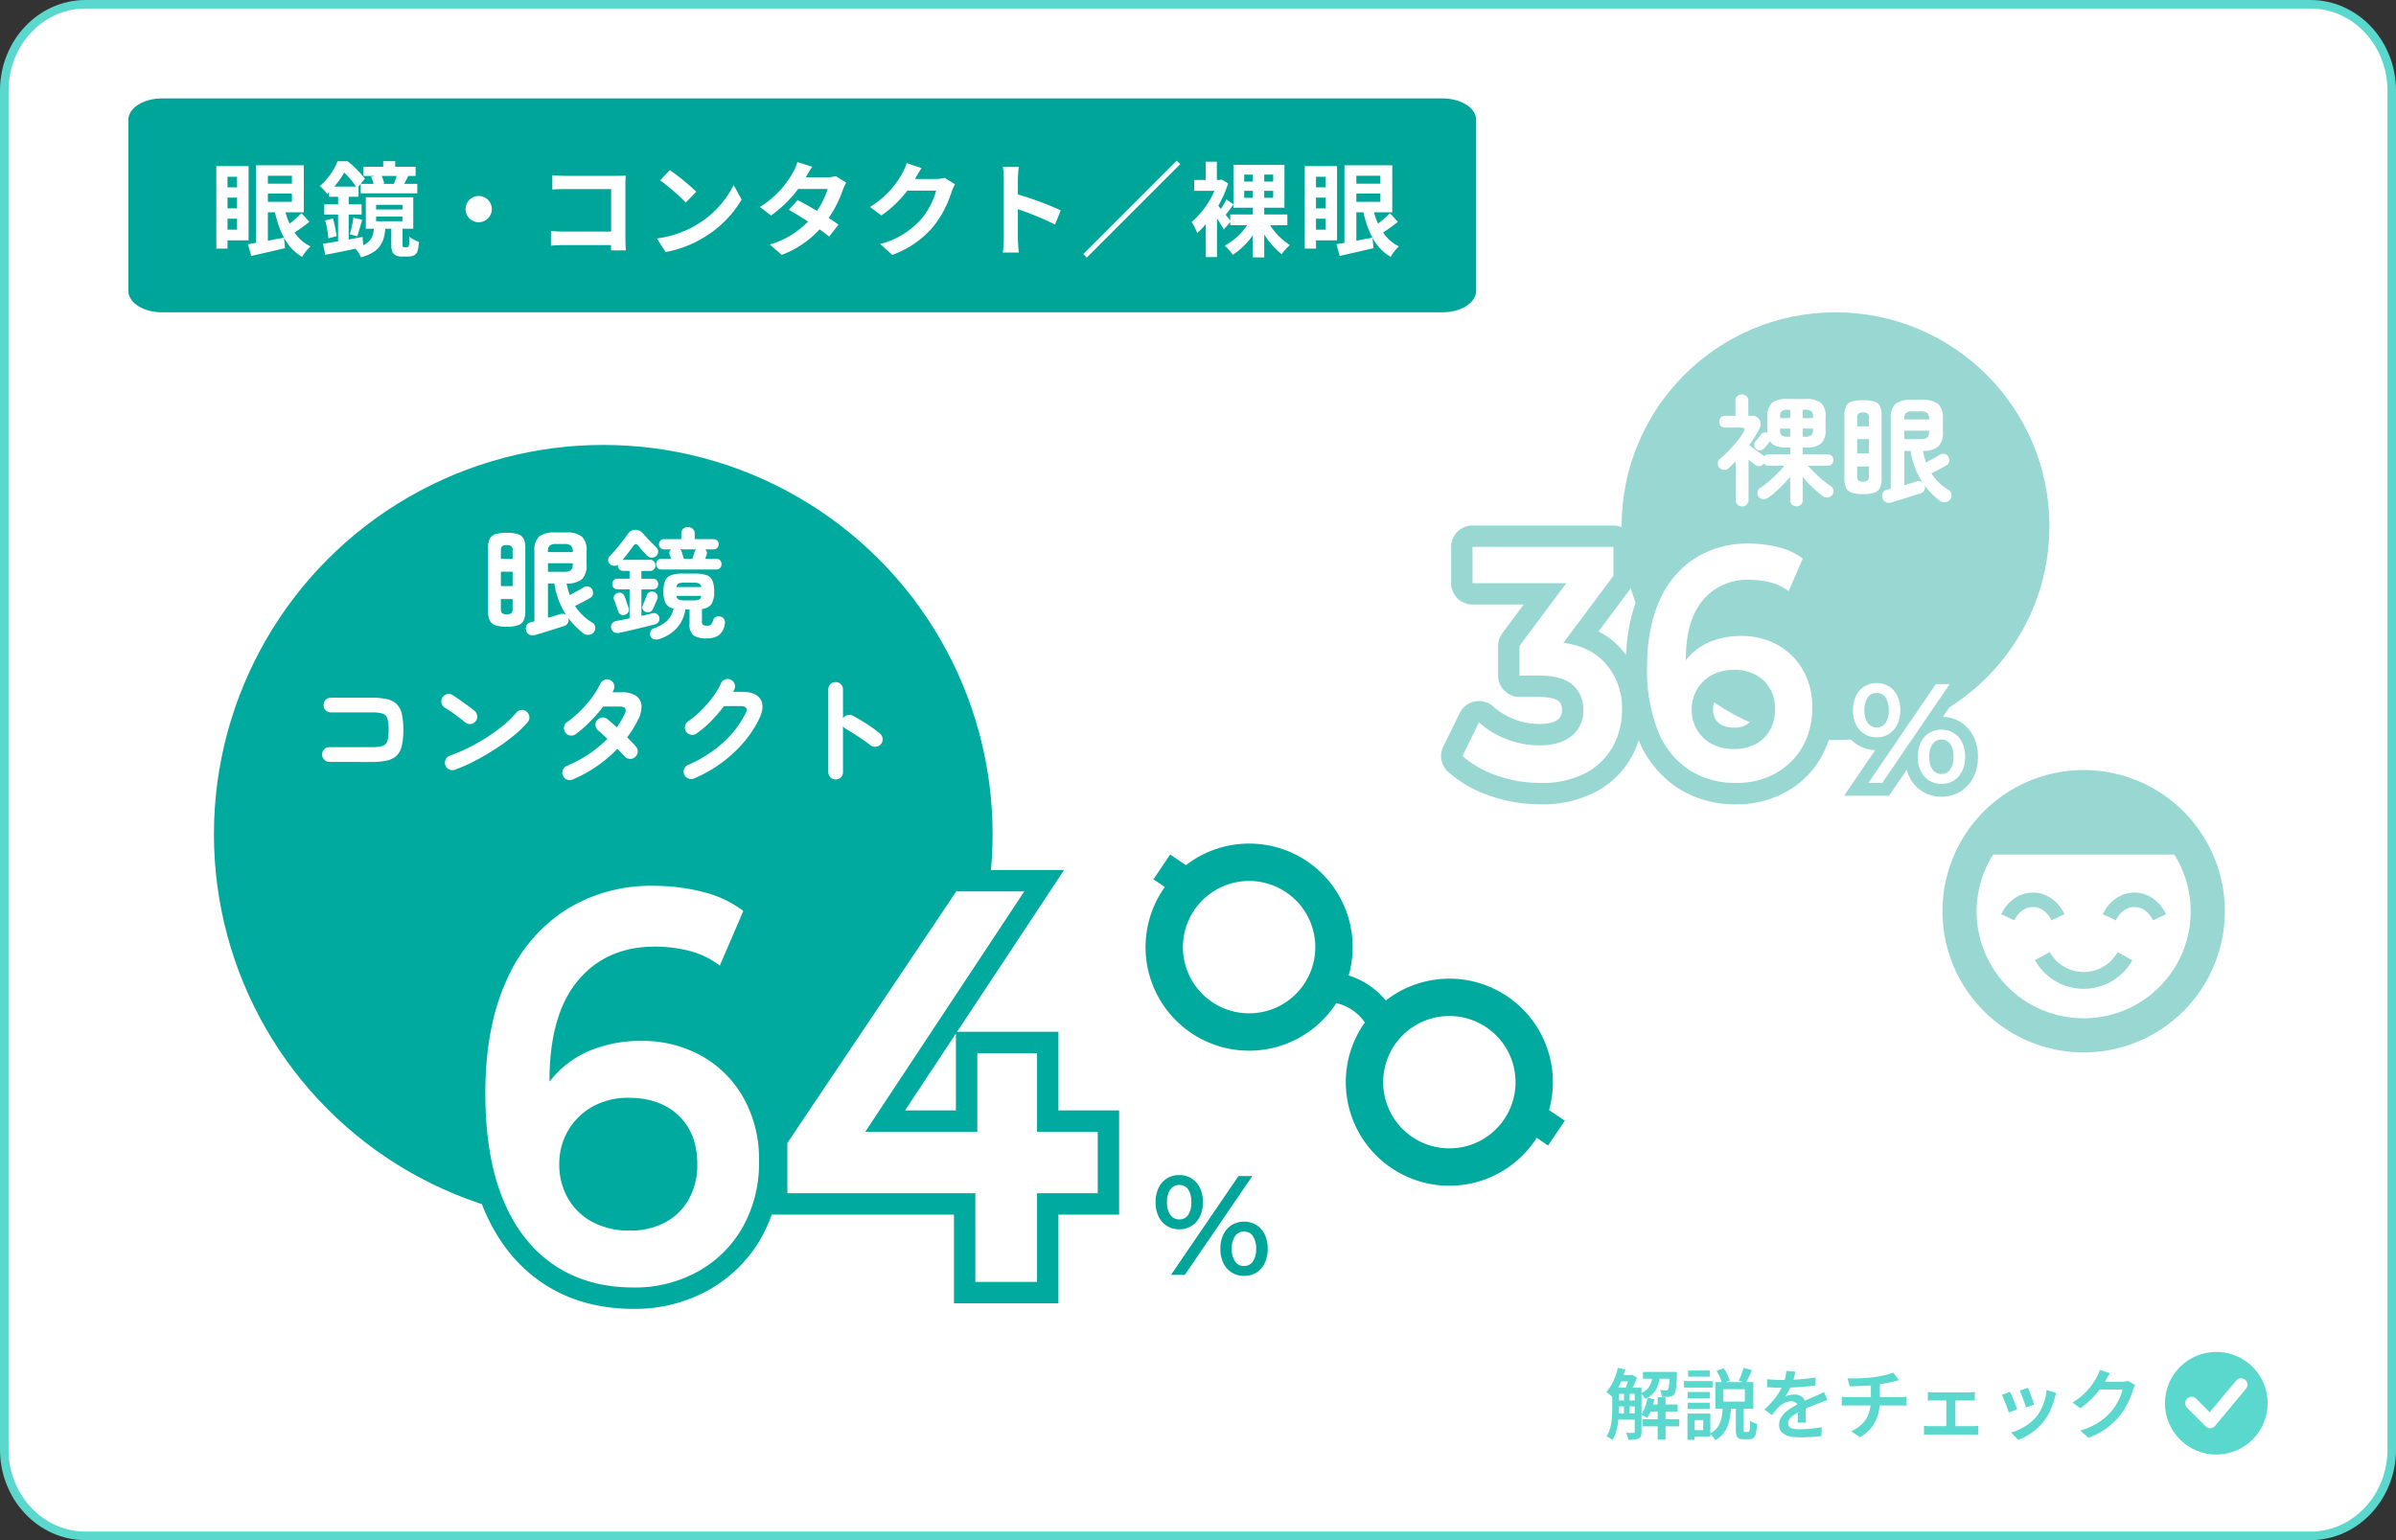
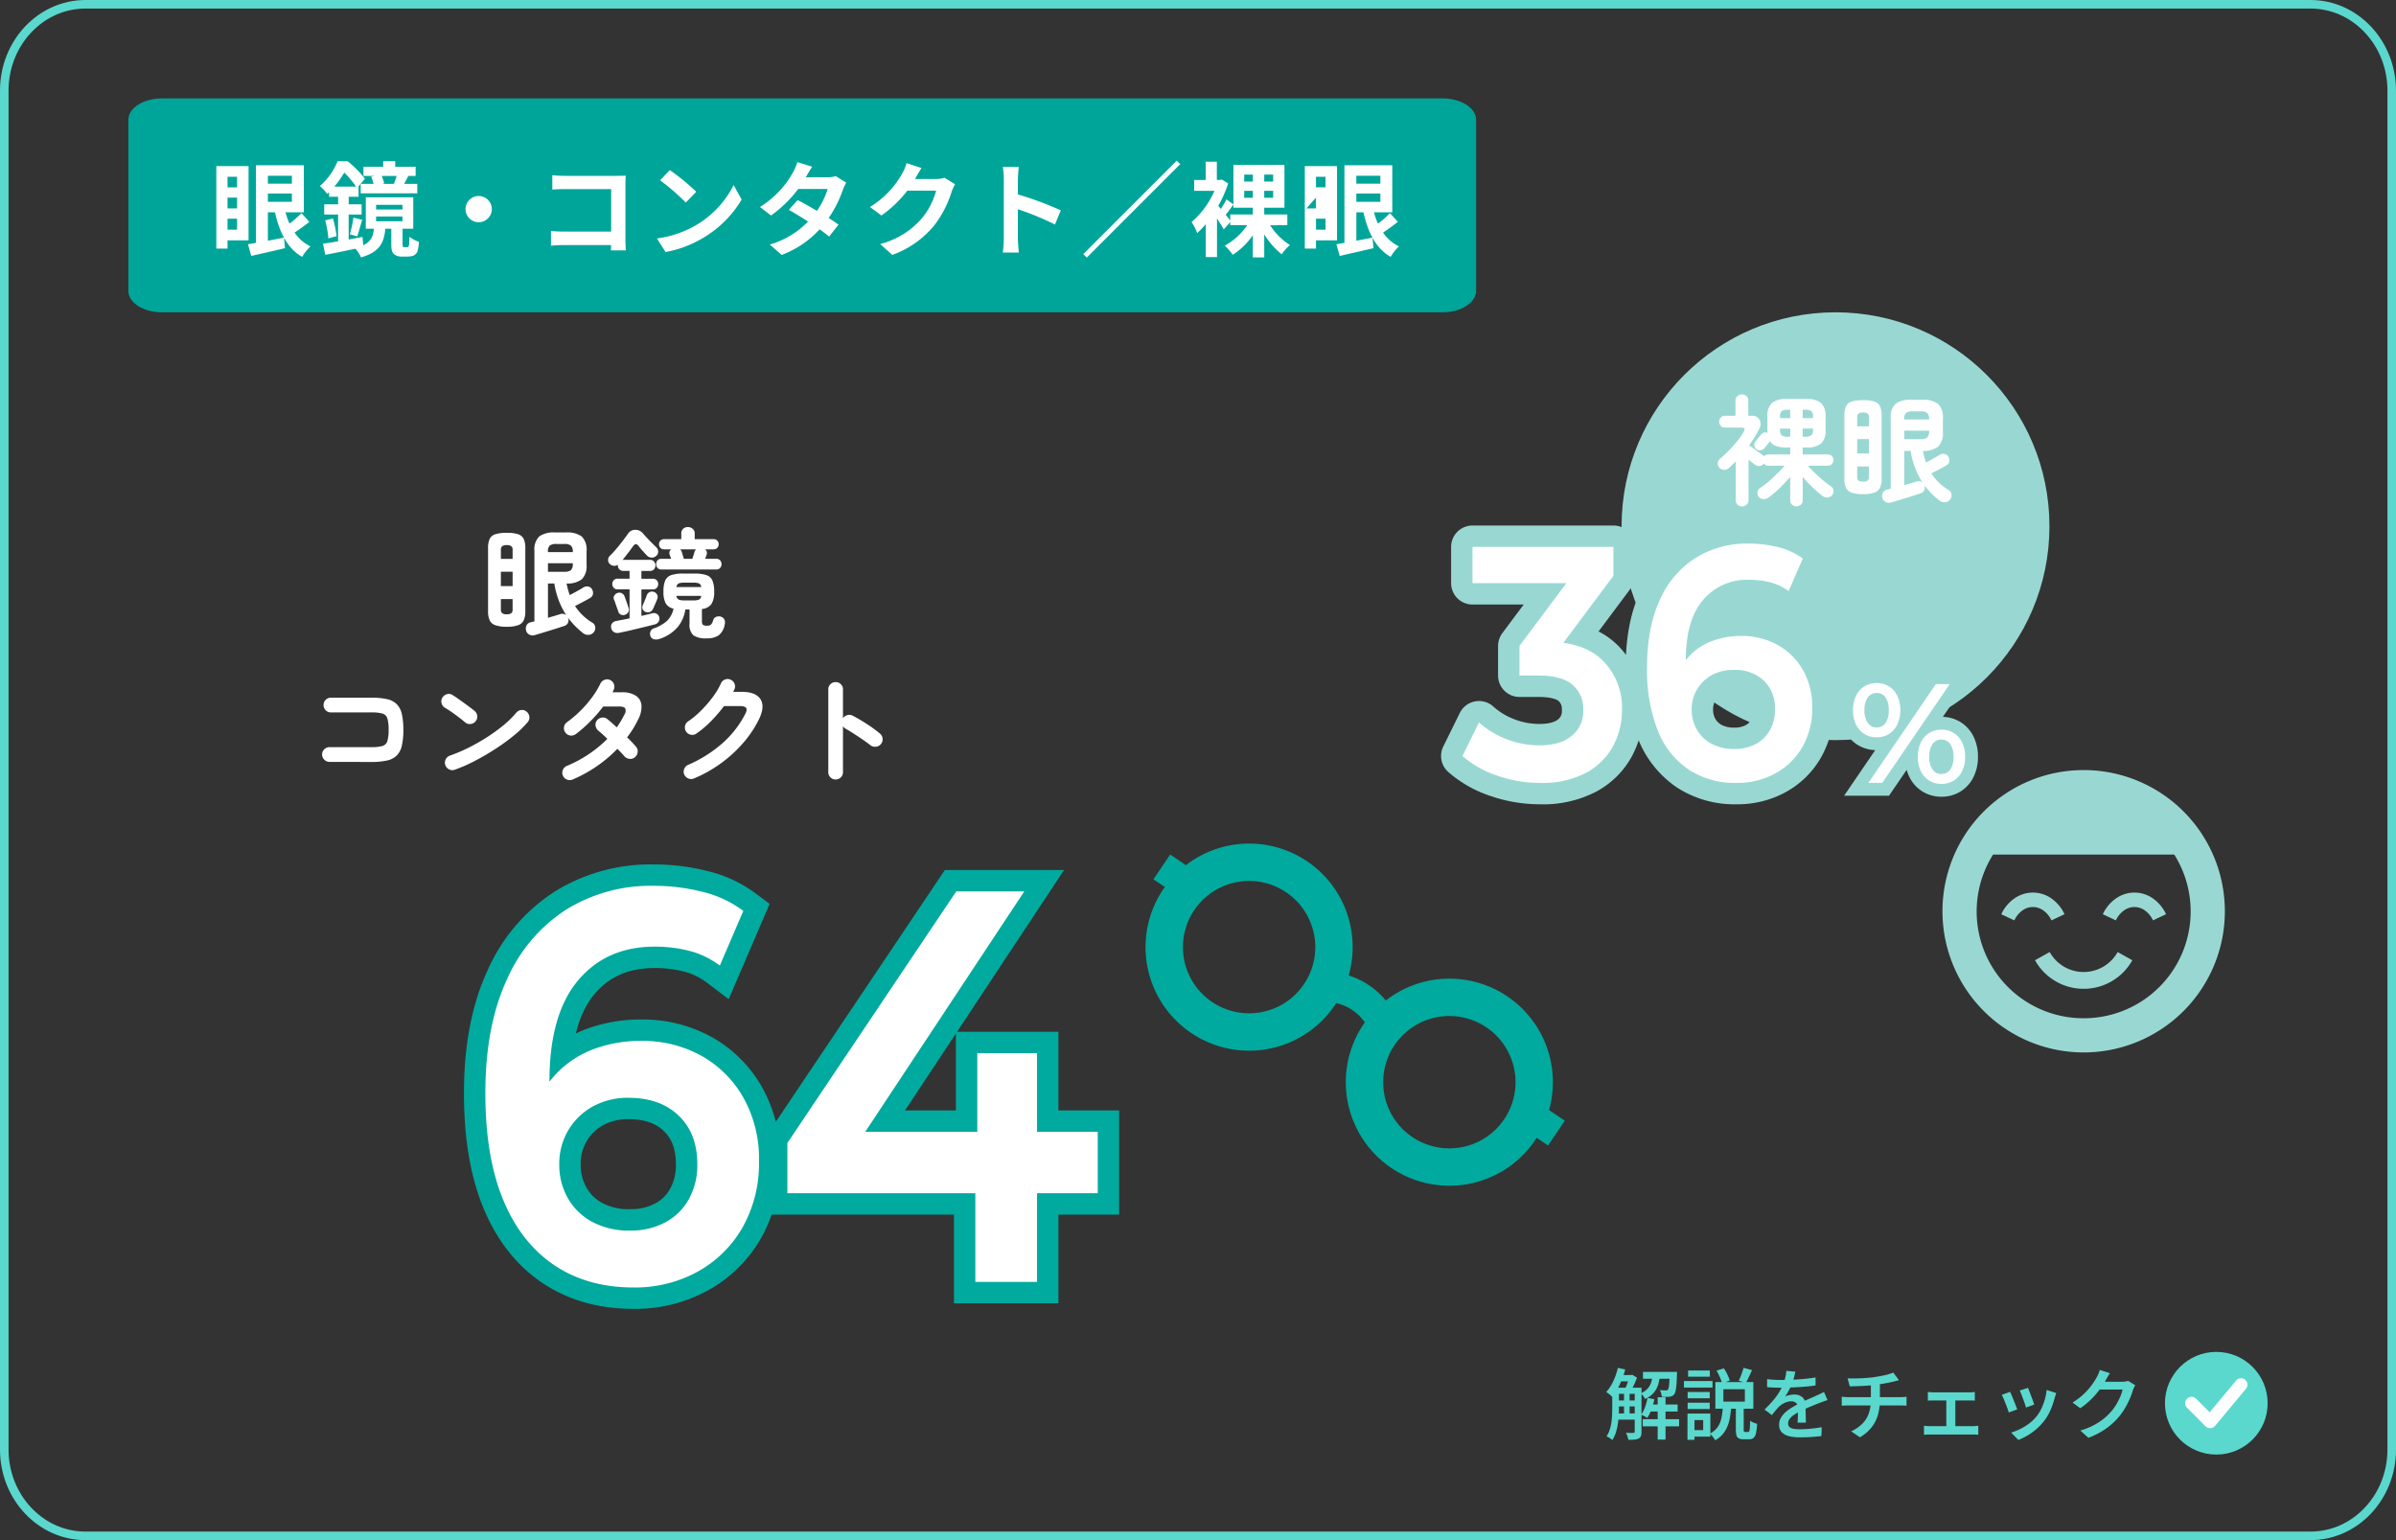
<svg xmlns="http://www.w3.org/2000/svg" width="560" height="360" viewBox="0 0 560 360">
  <rect x="0" y="0" width="560" height="360" fill="#333333" stroke="none" />
  <g id="グループ_462" data-name="グループ 462" transform="translate(-1001 -7372)">
    <g id="パス_7128" data-name="パス 7128" transform="translate(1001 7372)" fill="#fff">
-       <path d="M 540 359 L 20 359 C 17.442 359 14.96 358.47 12.624 357.423 C 10.363 356.411 8.331 354.96 6.585 353.111 C 4.835 351.258 3.461 349.1 2.5 346.695 C 1.505 344.203 1 341.555 1 338.824 L 1 21.176 C 1 18.445 1.505 15.797 2.5 13.305 C 3.461 10.9 4.835 8.742 6.585 6.889 C 8.331 5.04 10.363 3.589 12.624 2.577 C 14.96 1.531 17.442 1 20 1 L 540 1 C 542.558 1 545.04 1.531 547.376 2.577 C 549.637 3.589 551.669 5.04 553.415 6.889 C 555.165 8.742 556.539 10.9 557.5 13.305 C 558.495 15.797 559 18.445 559 21.176 L 559 338.824 C 559 341.555 558.495 344.203 557.5 346.695 C 556.539 349.1 555.165 351.258 553.415 353.111 C 551.669 354.96 549.637 356.411 547.376 357.423 C 545.04 358.47 542.558 359 540 359 Z" stroke="none" />
      <path d="M 20 2 C 15.214 2 10.708 3.98 7.312 7.576 C 5.649 9.337 4.342 11.389 3.429 13.676 C 2.481 16.049 2 18.573 2 21.176 L 2 338.824 C 2 341.427 2.481 343.951 3.429 346.324 C 4.342 348.611 5.649 350.663 7.312 352.424 C 10.708 356.02 15.214 358 20 358 L 540 358 C 544.786 358 549.292 356.02 552.688 352.424 C 554.351 350.663 555.658 348.611 556.571 346.324 C 557.519 343.951 558 341.427 558 338.824 L 558 21.176 C 558 18.573 557.519 16.049 556.571 13.676 C 555.658 11.389 554.351 9.337 552.688 7.576 C 549.292 3.98 544.786 2 540 2 L 20 2 M 20 3.0517578125e-05 L 540 3.0517578125e-05 C 551.046 3.0517578125e-05 560 9.481 560 21.176 L 560 338.824 C 560 350.519 551.046 360 540 360 L 20 360 C 8.954 360 0 350.519 0 338.824 L 0 21.176 C 0 9.481 8.954 3.0517578125e-05 20 3.0517578125e-05 Z" stroke="none" fill="#5ad8cd" />
    </g>
    <g id="グループ_265" data-name="グループ 265" transform="translate(641 6244)">
      <path id="パス_7127" data-name="パス 7127" d="M7.875,0h299.25C311.474,0,315,2.239,315,5V45c0,2.761-3.526,5-7.875,5H7.875C3.526,50,0,47.761,0,45V5C0,2.239,3.526,0,7.875,0Z" transform="translate(390 1151)" fill="#00a59a" />
-       <path id="パス_7551" data-name="パス 7551" d="M6.408-16.68v2.472H4.176V-16.68ZM4.176-11.808H6.408v2.52H4.176Zm0,7.488V-6.888H6.408V-4.32Zm4.92,2.5V-19.176H1.56V.1H4.176v-1.92Zm4.512-10.944h5.616v1.944H13.608Zm5.616-4.152v1.848H13.608V-16.92Zm2.232,8.736a21.791,21.791,0,0,1-2.784,2.448,14.9,14.9,0,0,1-.936-2.64h4.272V-19.368H10.824V-1.224c-.7.12-1.32.216-1.872.312L9.72,1.824C11.976,1.3,14.856.672,17.616,0l-.24-2.448c-1.272.24-2.544.48-3.768.72V-8.376h1.656c1.056,4.7,2.9,8.448,6.36,10.416A10.288,10.288,0,0,1,23.568-.408a9.332,9.332,0,0,1-3.72-3.24c1.08-.7,2.376-1.632,3.456-2.5Zm21.936-6.84H40.3l.5-.12a9.324,9.324,0,0,0-.6-1.728h3.5a14.182,14.182,0,0,1-.648,1.776Zm-5.64-1.68a10.58,10.58,0,0,1,.552,1.68h-3v2.208H48.528v-2.208H45.456c.288-.5.6-1.128.96-1.8l-.264-.048h1.992v-2.16H43.368v-1.3H40.56v1.3H35.952v2.16h2.64ZM38.9-7.392h6.168v1.1H38.9Zm0-2.736h6.168v1.1H38.9Zm-9.768-4.248a22.68,22.68,0,0,0,2.328-3.288,21.123,21.123,0,0,1,2.76,3.288ZM45.5-.216a.415.415,0,0,1-.312-.12c-.072-.072-.1-.264-.1-.576V-4.536h2.5V-11.88H36.5v7.344h1.9c-.192,1.776-.672,3-2.5,3.864l-.168-1.944c-1.08.192-2.184.408-3.24.6V-7.848H35.52v-2.4H32.5V-12h2.3v-2.376h-.048l1.536-1.848a23.863,23.863,0,0,0-4.032-4.08H29.9A15.337,15.337,0,0,1,25.752-14.5a7.814,7.814,0,0,1,1.7,1.848c.144-.144.312-.288.456-.432V-12h2.112v1.752h-3.24v2.4h3.24v6.264c-1.32.216-2.52.408-3.528.552l.528,2.592C29.04,1.176,31.56.672,34.056.144a6.491,6.491,0,0,1,1.32,2.016c4.344-1.248,5.376-3.384,5.688-6.7h1.392V-.984c0,1.464.192,1.992.624,2.376a2.6,2.6,0,0,0,1.728.576h1.416a3.767,3.767,0,0,0,1.392-.216,1.784,1.784,0,0,0,.936-.936,10.022,10.022,0,0,0,.36-2.28,7.932,7.932,0,0,1-2.232-1.2,15.822,15.822,0,0,1-.072,1.872c-.048.312-.144.456-.24.5a.914.914,0,0,1-.384.072ZM27-6.48a21.841,21.841,0,0,1,.744,4.2l1.92-.528a27.413,27.413,0,0,0-.84-4.128Zm7.488,3.72c.36-.984.744-2.52,1.176-3.864l-2.064-.5a26.034,26.034,0,0,1-.84,3.888Zm25.32-6.36A3.094,3.094,0,0,0,62.88-6.048,3.094,3.094,0,0,0,65.952-9.12a3.094,3.094,0,0,0-3.072-3.072A3.094,3.094,0,0,0,59.808-9.12ZM97.272.528c-.048-.72-.1-1.992-.1-2.832V-14.736c0-.7.048-1.656.072-2.208-.408.024-1.416.048-2.112.048H83.064c-.84,0-2.088-.048-2.976-.144V-13.7c.672-.048,1.968-.1,2.976-.1H93.84v9.936H82.776c-1.08,0-2.16-.072-3-.144V-.576c.792-.072,2.16-.144,3.1-.144H93.816c0,.456,0,.864-.024,1.248ZM107.544-18.24l-2.256,2.4a49.9,49.9,0,0,1,6,5.184l2.448-2.52A50.4,50.4,0,0,0,107.544-18.24Zm-3,15.984L106.56.912a25.991,25.991,0,0,0,8.9-3.384,25.52,25.52,0,0,0,8.88-8.88l-1.872-3.384A22.757,22.757,0,0,1,113.736-5.4,24.736,24.736,0,0,1,104.544-2.256Zm41.784-14.568a7.62,7.62,0,0,1-2.088.264h-4.92l.024-.024c.288-.5.912-1.608,1.488-2.448l-3.48-1.08a10.618,10.618,0,0,1-1.08,2.52,21.968,21.968,0,0,1-7.656,7.968l2.592,1.992a28.244,28.244,0,0,0,6.336-6.192h6.888a17.481,17.481,0,0,1-2.5,5.112c-1.608-.96-3.24-1.872-4.512-2.52l-2.04,2.28c1.224.7,2.856,1.68,4.488,2.736A20.3,20.3,0,0,1,130.92-.84L133.7,1.584a22.906,22.906,0,0,0,8.856-5.976,27.792,27.792,0,0,1,2.232,1.7L146.976-5.5c-.6-.432-1.416-.984-2.3-1.536a27.626,27.626,0,0,0,3.312-6.576,11.292,11.292,0,0,1,.792-1.7Zm25.44.384a7.7,7.7,0,0,1-2.088.288h-4.824l.072-.12c.288-.528.888-1.608,1.464-2.448l-3.5-1.152a11.547,11.547,0,0,1-1.08,2.52,21.132,21.132,0,0,1-7.488,7.728l2.688,1.992a27.356,27.356,0,0,0,6.048-5.808H169.8a17.061,17.061,0,0,1-3.408,6.552A19.127,19.127,0,0,1,156.72-.96l2.832,2.544a22.611,22.611,0,0,0,9.7-6.768,25.041,25.041,0,0,0,4.176-8.016,9.609,9.609,0,0,1,.792-1.728Zm27.168,7.608a78.386,78.386,0,0,0-10.032-3.72V-16.08a26.1,26.1,0,0,1,.216-2.9h-3.744a16.739,16.739,0,0,1,.24,2.9V-2.3a25.681,25.681,0,0,1-.24,3.336h3.744c-.1-.96-.216-2.64-.216-3.336V-9.1a69.322,69.322,0,0,1,8.664,3.576Zm5.256,10.224.816.816,21.84-21.84-.816-.816ZM237.48-7.8c.552-.672,1.176-1.56,1.8-2.376v.72h4.536v1.584h-5.28v1.416Zm4.32-5.592h2.016v1.632H241.8Zm0-3.792h2.016v1.632H241.8Zm6.768,1.632H246.48v-1.632h2.088Zm0,3.792H246.48v-1.632h2.088Zm3.312,6.408v-2.52h-5.4V-9.456h4.728V-19.464H239.28v9.24L237.648-11.4a18.817,18.817,0,0,1-1.3,2.232l-.6-.72a28.187,28.187,0,0,0,2.3-5.232l-1.464-.912-.48.1h-.7v-4.272H232.8v4.272h-2.688v2.544h4.728a20.179,20.179,0,0,1-5.352,7.3,10.322,10.322,0,0,1,1.32,2.568,21.054,21.054,0,0,0,2.016-2.088v7.7h2.616V-6.936c.624.936,1.224,1.9,1.584,2.568L238.536-6.1v.744h3.96a15.291,15.291,0,0,1-5.232,4.776,13.27,13.27,0,0,1,1.872,2.136,16.938,16.938,0,0,0,4.68-4.584V2.16h2.664V-3.216a18.633,18.633,0,0,0,4.08,4.656,10.96,10.96,0,0,1,1.92-2.16,15.487,15.487,0,0,1-4.632-4.632Zm8.928-11.328v2.472h-2.232V-16.68Zm-2.232,4.872h2.232v2.52h-2.232Zm0,7.488V-6.888h2.232V-4.32Zm4.92,2.5V-19.176H255.96V.1h2.616v-1.92Zm4.512-10.944h5.616v1.944h-5.616Zm5.616-4.152v1.848h-5.616V-16.92Zm2.232,8.736a21.79,21.79,0,0,1-2.784,2.448,14.9,14.9,0,0,1-.936-2.64h4.272V-19.368H265.224V-1.224c-.7.12-1.32.216-1.872.312l.768,2.736c2.256-.528,5.136-1.152,7.9-1.824l-.24-2.448c-1.272.24-2.544.48-3.768.72V-8.376h1.656c1.056,4.7,2.9,8.448,6.36,10.416a10.289,10.289,0,0,1,1.944-2.448,9.332,9.332,0,0,1-3.72-3.24c1.08-.7,2.376-1.632,3.456-2.5Z" transform="translate(409 1186)" fill="#fff" />
+       <path id="パス_7551" data-name="パス 7551" d="M6.408-16.68v2.472H4.176V-16.68ZM4.176-11.808H6.408v2.52H4.176Zm0,7.488V-6.888H6.408V-4.32Zm4.92,2.5V-19.176H1.56V.1H4.176v-1.92Zm4.512-10.944h5.616v1.944H13.608Zm5.616-4.152v1.848H13.608V-16.92Zm2.232,8.736a21.791,21.791,0,0,1-2.784,2.448,14.9,14.9,0,0,1-.936-2.64h4.272V-19.368H10.824V-1.224c-.7.12-1.32.216-1.872.312L9.72,1.824C11.976,1.3,14.856.672,17.616,0l-.24-2.448c-1.272.24-2.544.48-3.768.72V-8.376h1.656c1.056,4.7,2.9,8.448,6.36,10.416A10.288,10.288,0,0,1,23.568-.408a9.332,9.332,0,0,1-3.72-3.24c1.08-.7,2.376-1.632,3.456-2.5Zm21.936-6.84H40.3l.5-.12a9.324,9.324,0,0,0-.6-1.728h3.5a14.182,14.182,0,0,1-.648,1.776Zm-5.64-1.68a10.58,10.58,0,0,1,.552,1.68h-3v2.208H48.528v-2.208H45.456c.288-.5.6-1.128.96-1.8l-.264-.048h1.992v-2.16H43.368v-1.3H40.56v1.3H35.952v2.16h2.64ZM38.9-7.392h6.168v1.1H38.9Zm0-2.736h6.168v1.1H38.9Zm-9.768-4.248a22.68,22.68,0,0,0,2.328-3.288,21.123,21.123,0,0,1,2.76,3.288ZM45.5-.216a.415.415,0,0,1-.312-.12c-.072-.072-.1-.264-.1-.576V-4.536h2.5V-11.88H36.5v7.344h1.9c-.192,1.776-.672,3-2.5,3.864l-.168-1.944c-1.08.192-2.184.408-3.24.6V-7.848H35.52v-2.4H32.5V-12h2.3v-2.376h-.048l1.536-1.848a23.863,23.863,0,0,0-4.032-4.08H29.9A15.337,15.337,0,0,1,25.752-14.5a7.814,7.814,0,0,1,1.7,1.848c.144-.144.312-.288.456-.432V-12h2.112v1.752h-3.24v2.4h3.24v6.264c-1.32.216-2.52.408-3.528.552l.528,2.592C29.04,1.176,31.56.672,34.056.144a6.491,6.491,0,0,1,1.32,2.016c4.344-1.248,5.376-3.384,5.688-6.7h1.392V-.984c0,1.464.192,1.992.624,2.376a2.6,2.6,0,0,0,1.728.576h1.416a3.767,3.767,0,0,0,1.392-.216,1.784,1.784,0,0,0,.936-.936,10.022,10.022,0,0,0,.36-2.28,7.932,7.932,0,0,1-2.232-1.2,15.822,15.822,0,0,1-.072,1.872c-.048.312-.144.456-.24.5a.914.914,0,0,1-.384.072ZM27-6.48a21.841,21.841,0,0,1,.744,4.2l1.92-.528a27.413,27.413,0,0,0-.84-4.128Zm7.488,3.72c.36-.984.744-2.52,1.176-3.864l-2.064-.5a26.034,26.034,0,0,1-.84,3.888Zm25.32-6.36A3.094,3.094,0,0,0,62.88-6.048,3.094,3.094,0,0,0,65.952-9.12a3.094,3.094,0,0,0-3.072-3.072A3.094,3.094,0,0,0,59.808-9.12ZM97.272.528c-.048-.72-.1-1.992-.1-2.832V-14.736c0-.7.048-1.656.072-2.208-.408.024-1.416.048-2.112.048H83.064c-.84,0-2.088-.048-2.976-.144V-13.7c.672-.048,1.968-.1,2.976-.1H93.84v9.936H82.776c-1.08,0-2.16-.072-3-.144V-.576c.792-.072,2.16-.144,3.1-.144H93.816c0,.456,0,.864-.024,1.248ZM107.544-18.24l-2.256,2.4a49.9,49.9,0,0,1,6,5.184l2.448-2.52A50.4,50.4,0,0,0,107.544-18.24Zm-3,15.984L106.56.912a25.991,25.991,0,0,0,8.9-3.384,25.52,25.52,0,0,0,8.88-8.88l-1.872-3.384A22.757,22.757,0,0,1,113.736-5.4,24.736,24.736,0,0,1,104.544-2.256Zm41.784-14.568a7.62,7.62,0,0,1-2.088.264h-4.92l.024-.024c.288-.5.912-1.608,1.488-2.448l-3.48-1.08a10.618,10.618,0,0,1-1.08,2.52,21.968,21.968,0,0,1-7.656,7.968l2.592,1.992a28.244,28.244,0,0,0,6.336-6.192h6.888a17.481,17.481,0,0,1-2.5,5.112c-1.608-.96-3.24-1.872-4.512-2.52l-2.04,2.28c1.224.7,2.856,1.68,4.488,2.736A20.3,20.3,0,0,1,130.92-.84L133.7,1.584a22.906,22.906,0,0,0,8.856-5.976,27.792,27.792,0,0,1,2.232,1.7L146.976-5.5c-.6-.432-1.416-.984-2.3-1.536a27.626,27.626,0,0,0,3.312-6.576,11.292,11.292,0,0,1,.792-1.7Zm25.44.384a7.7,7.7,0,0,1-2.088.288h-4.824l.072-.12c.288-.528.888-1.608,1.464-2.448l-3.5-1.152a11.547,11.547,0,0,1-1.08,2.52,21.132,21.132,0,0,1-7.488,7.728l2.688,1.992a27.356,27.356,0,0,0,6.048-5.808H169.8a17.061,17.061,0,0,1-3.408,6.552A19.127,19.127,0,0,1,156.72-.96l2.832,2.544a22.611,22.611,0,0,0,9.7-6.768,25.041,25.041,0,0,0,4.176-8.016,9.609,9.609,0,0,1,.792-1.728Zm27.168,7.608a78.386,78.386,0,0,0-10.032-3.72V-16.08a26.1,26.1,0,0,1,.216-2.9h-3.744a16.739,16.739,0,0,1,.24,2.9V-2.3a25.681,25.681,0,0,1-.24,3.336h3.744c-.1-.96-.216-2.64-.216-3.336V-9.1a69.322,69.322,0,0,1,8.664,3.576Zm5.256,10.224.816.816,21.84-21.84-.816-.816ZM237.48-7.8c.552-.672,1.176-1.56,1.8-2.376v.72h4.536v1.584h-5.28v1.416Zm4.32-5.592h2.016v1.632H241.8Zm0-3.792h2.016v1.632H241.8Zm6.768,1.632H246.48v-1.632h2.088Zm0,3.792H246.48v-1.632h2.088Zm3.312,6.408v-2.52h-5.4V-9.456h4.728V-19.464H239.28v9.24L237.648-11.4a18.817,18.817,0,0,1-1.3,2.232l-.6-.72a28.187,28.187,0,0,0,2.3-5.232l-1.464-.912-.48.1h-.7v-4.272H232.8v4.272h-2.688v2.544h4.728a20.179,20.179,0,0,1-5.352,7.3,10.322,10.322,0,0,1,1.32,2.568,21.054,21.054,0,0,0,2.016-2.088v7.7h2.616V-6.936c.624.936,1.224,1.9,1.584,2.568L238.536-6.1v.744h3.96a15.291,15.291,0,0,1-5.232,4.776,13.27,13.27,0,0,1,1.872,2.136,16.938,16.938,0,0,0,4.68-4.584V2.16h2.664V-3.216a18.633,18.633,0,0,0,4.08,4.656,10.96,10.96,0,0,1,1.92-2.16,15.487,15.487,0,0,1-4.632-4.632Zm8.928-11.328v2.472h-2.232V-16.68Zm-2.232,4.872v2.52h-2.232Zm0,7.488V-6.888h2.232V-4.32Zm4.92,2.5V-19.176H255.96V.1h2.616v-1.92Zm4.512-10.944h5.616v1.944h-5.616Zm5.616-4.152v1.848h-5.616V-16.92Zm2.232,8.736a21.79,21.79,0,0,1-2.784,2.448,14.9,14.9,0,0,1-.936-2.64h4.272V-19.368H265.224V-1.224c-.7.12-1.32.216-1.872.312l.768,2.736c2.256-.528,5.136-1.152,7.9-1.824l-.24-2.448c-1.272.24-2.544.48-3.768.72V-8.376h1.656c1.056,4.7,2.9,8.448,6.36,10.416a10.289,10.289,0,0,1,1.944-2.448,9.332,9.332,0,0,1-3.72-3.24c1.08-.7,2.376-1.632,3.456-2.5Z" transform="translate(409 1186)" fill="#fff" />
    </g>
    <g id="グループ_267" data-name="グループ 267" transform="translate(641 6311)">
      <path id="パス_7555" data-name="パス 7555" d="M2.538-10.638H7.6V-9.2H2.538Zm0,2.988H7.6v1.386H2.538Zm0,3.042H7.6v1.44H2.538ZM10.314-6.7H17.1v1.638H10.314ZM3.438-13.59h2.9v1.476h-2.9ZM9-14.328h6.786v1.6H9ZM8.946-3.276h8.5V-1.6h-8.5Zm3.492-5.112h1.836V1.494H12.438ZM4.572-9.9h1.3v5.85h-1.3Zm10.692-4.428h1.71l-.009.234q-.009.234-.027.4Q16.9-12.24,16.821-11.3a10.369,10.369,0,0,1-.207,1.458,1.868,1.868,0,0,1-.324.756,1.181,1.181,0,0,1-.45.387,2.251,2.251,0,0,1-.612.171,7.883,7.883,0,0,1-.792.045q-.5.009-1.044-.027a3.917,3.917,0,0,0-.135-.8,3.335,3.335,0,0,0-.3-.765q.45.036.819.054t.549.018a1.355,1.355,0,0,0,.3-.027.357.357,0,0,0,.207-.153,1.284,1.284,0,0,0,.189-.531,10.219,10.219,0,0,0,.135-1.224q.054-.819.108-2.151Zm-5.2,6.084,1.6.306a16.005,16.005,0,0,1-.684,2.4,9.575,9.575,0,0,1-.972,1.971,3.282,3.282,0,0,0-.423-.27q-.261-.144-.54-.27L8.568-4.32A7.089,7.089,0,0,0,9.486-6.1,13.119,13.119,0,0,0,10.062-8.244Zm-6.93-7.02,1.728.378a24.052,24.052,0,0,1-.81,2.4,18.589,18.589,0,0,1-1.035,2.2A11.522,11.522,0,0,1,1.8-8.5q-.144-.144-.4-.369T.882-9.3Q.612-9.5.414-9.63a9.716,9.716,0,0,0,1.638-2.5A15.58,15.58,0,0,0,3.132-15.264ZM1.818-10.638H3.384V-5.85q0,.846-.063,1.827T3.105-2.034A11.821,11.821,0,0,1,2.646-.1a7.755,7.755,0,0,1-.792,1.7,2.4,2.4,0,0,0-.4-.306Q1.206,1.134.945.972A2.557,2.557,0,0,0,.486.738a7.04,7.04,0,0,0,.9-2.1,12.635,12.635,0,0,0,.36-2.322q.072-1.179.072-2.187Zm5.256,0H8.658v10.3a3.021,3.021,0,0,1-.135.981,1.083,1.083,0,0,1-.531.6,2.742,2.742,0,0,1-.972.252q-.576.054-1.44.054A5.33,5.33,0,0,0,5.364.72a4.835,4.835,0,0,0-.342-.81q.576.018,1.071.027t.675-.009A.352.352,0,0,0,7-.135a.317.317,0,0,0,.072-.243Zm4.212-3.168h1.728a12.85,12.85,0,0,1-.45,2.394A5.432,5.432,0,0,1,11.52-9.45,5.421,5.421,0,0,1,9.486-8.01a3.932,3.932,0,0,0-.45-.7,3.616,3.616,0,0,0-.576-.612,4.307,4.307,0,0,0,1.656-1.125,4.139,4.139,0,0,0,.828-1.521A9.41,9.41,0,0,0,11.286-13.806Zm-5.418.216h.378l.252-.072,1.1.684a15.339,15.339,0,0,1-.756,1.8q-.468.954-.882,1.62a5.82,5.82,0,0,0-.585-.387q-.351-.207-.6-.333.216-.432.423-.963t.387-1.08q.18-.549.288-.963Zm21.924,3.312v2.9h5.022v-2.9ZM25.92-11.952h8.874v6.228H25.92Zm6.588-3.33,1.98.54q-.36.81-.738,1.611t-.7,1.359l-1.674-.486q.2-.414.423-.945t.4-1.071Q32.382-14.814,32.508-15.282Zm-6.318.666,1.71-.54a10.069,10.069,0,0,1,.828,1.449,10,10,0,0,1,.558,1.413l-1.8.648a8.565,8.565,0,0,0-.513-1.449A13.3,13.3,0,0,0,26.19-14.616ZM30.708-6.1h1.836V-.864a1.259,1.259,0,0,0,.054.477q.054.1.252.1h.756a.267.267,0,0,0,.234-.18,2.41,2.41,0,0,0,.135-.747q.045-.567.063-1.7a2.656,2.656,0,0,0,.468.288,6.083,6.083,0,0,0,.6.261q.315.117.567.189a11.961,11.961,0,0,1-.27,2.205,2,2,0,0,1-.576,1.089,1.584,1.584,0,0,1-1.026.306H32.526a2.5,2.5,0,0,1-1.134-.207A1.093,1.093,0,0,1,30.852.5a5.172,5.172,0,0,1-.144-1.368Zm-3.042.054H29.61q-.09,1.224-.279,2.34a10.083,10.083,0,0,1-.585,2.1A6.855,6.855,0,0,1,27.666.2a6.342,6.342,0,0,1-1.8,1.458,2.673,2.673,0,0,0-.324-.54q-.216-.288-.459-.558a4.541,4.541,0,0,0-.459-.45,4.88,4.88,0,0,0,1.872-1.6A5.8,5.8,0,0,0,27.351-3.6,20.009,20.009,0,0,0,27.666-6.048ZM19.44-9.63h5.166v1.476H19.44Zm.108-5.022h5.076v1.458H19.548ZM19.44-7.128h5.166v1.476H19.44Zm-.864-5.058h6.678v1.53H18.576Zm1.764,7.6h4.41V.81H20.34V-.72h2.736V-3.06H20.34Zm-.936,0h1.638V1.548H19.4Zm25.218-9.792q-.108.5-.3,1.269a13.575,13.575,0,0,1-.567,1.719,15.791,15.791,0,0,1-.693,1.458,11.644,11.644,0,0,1-.837,1.35,2.961,2.961,0,0,1,.657-.243,6.841,6.841,0,0,1,.792-.153,5.568,5.568,0,0,1,.729-.054A2.731,2.731,0,0,1,46.26-8.4,2.308,2.308,0,0,1,47-6.552q0,.36.009.882t.018,1.1q.009.576.027,1.125t.018.981H45.126q.036-.324.054-.765t.027-.936q.009-.495.009-.945v-.81a1.376,1.376,0,0,0-.468-1.188,1.755,1.755,0,0,0-1.062-.342,3.664,3.664,0,0,0-1.575.369,4.87,4.87,0,0,0-1.323.891A11.681,11.681,0,0,0,40-5.31q-.4.486-.864,1.08L37.4-5.526a27.6,27.6,0,0,0,2.052-2.16A14.685,14.685,0,0,0,40.9-9.693a13.513,13.513,0,0,0,.936-1.9,12.9,12.9,0,0,0,.45-1.512,8.408,8.408,0,0,0,.216-1.458Zm-6.606,1.746q.7.09,1.584.144t1.548.054q1.188,0,2.6-.054t2.853-.189q1.44-.135,2.736-.351v1.872q-.954.144-2.052.243t-2.223.162q-1.125.063-2.16.09t-1.863.027q-.378,0-.891-.009t-1.071-.045q-.558-.036-1.062-.054Zm14.112,4.9q-.27.072-.621.2t-.711.261l-.648.243q-.9.36-2.1.855T45.594-5.04a10.847,10.847,0,0,0-1.44.864,3.783,3.783,0,0,0-.909.891,1.73,1.73,0,0,0-.315,1,1.208,1.208,0,0,0,.18.684,1.129,1.129,0,0,0,.54.414,3.535,3.535,0,0,0,.882.207,10.006,10.006,0,0,0,1.188.063q1.116,0,2.493-.135T50.778-1.4L50.706.666q-.612.072-1.485.153t-1.8.117q-.927.036-1.755.036A10.688,10.688,0,0,1,43.2.711a3.556,3.556,0,0,1-1.737-.9,2.4,2.4,0,0,1-.639-1.773,3.24,3.24,0,0,1,.414-1.629,5.2,5.2,0,0,1,1.1-1.332,9.922,9.922,0,0,1,1.5-1.089q.819-.486,1.611-.9Q46.3-7.344,47-7.659T48.3-8.235q.6-.261,1.161-.513.486-.216.945-.432t.909-.45Zm4.7-5.076q.684.018,1.746.009t2.223-.081q1.161-.072,2.133-.2.666-.108,1.332-.225t1.278-.252q.612-.135,1.116-.3t.846-.306l1.332,1.782q-.414.09-.738.18t-.54.144q-.558.126-1.215.261t-1.368.252q-.711.117-1.413.225-1.026.144-2.169.216t-2.2.108q-1.062.036-1.854.054ZM57.654-.432a8.921,8.921,0,0,0,2.6-1.764A6.5,6.5,0,0,0,61.767-4.59a9.117,9.117,0,0,0,.5-3.114V-11.52l2.106-.252V-7.74a12.567,12.567,0,0,1-.45,3.429,8.564,8.564,0,0,1-1.467,2.916A9.552,9.552,0,0,1,59.706.954Zm-2.2-8.082q.36.036.792.063t.846.027H69.03q.2,0,.5-.009t.594-.036l.477-.045v2.088q-.342-.036-.747-.045t-.783-.009H57.114q-.414,0-.864.009t-.792.045ZM75.582-9.63q.306.036.7.063t.666.027h8.262q.324,0,.684-.027t.666-.063V-7.6q-.306-.036-.675-.045t-.675-.009H76.95q-.27,0-.675.009a6.941,6.941,0,0,0-.693.045ZM79.9-.54V-8.514h2.106V-.54Zm-5.22-1.206q.324.054.711.081t.711.027H86.04a6.627,6.627,0,0,0,.711-.036q.333-.036.621-.072V.378q-.288-.036-.693-.054T86.04.306H76.1q-.324,0-.7.018t-.72.054Zm24.3-8.856q.126.288.333.819t.432,1.134q.225.6.414,1.134t.279.837l-1.926.684a8.672,8.672,0,0,0-.252-.855q-.18-.531-.4-1.116T97.434-9.09q-.216-.54-.36-.882Zm6.606,1.224q-.126.4-.216.675t-.162.531a19.086,19.086,0,0,1-.954,2.763,11.863,11.863,0,0,1-1.53,2.583A13.326,13.326,0,0,1,99.882-.117a14.507,14.507,0,0,1-3.15,1.7L95.04-.144a12.878,12.878,0,0,0,2.1-.819,12.956,12.956,0,0,0,2.1-1.287,9.664,9.664,0,0,0,1.746-1.674A9.1,9.1,0,0,0,102.1-5.7a13.077,13.077,0,0,0,.81-2.133,12.587,12.587,0,0,0,.432-2.268ZM94.806-9.666q.162.342.387.873t.468,1.134q.243.6.459,1.161t.342.936l-1.962.72q-.108-.342-.315-.927t-.459-1.215q-.252-.63-.477-1.161a8.6,8.6,0,0,0-.387-.819Zm29.25-1.548a5.8,5.8,0,0,0-.3.558,5.851,5.851,0,0,0-.261.648,17.439,17.439,0,0,1-.666,1.845,19.337,19.337,0,0,1-1.053,2.124,15.063,15.063,0,0,1-1.431,2.079,16.428,16.428,0,0,1-2.988,2.8,18.69,18.69,0,0,1-4.248,2.241l-1.89-1.692a17.707,17.707,0,0,0,3.114-1.242,14.212,14.212,0,0,0,2.331-1.512,14.009,14.009,0,0,0,1.791-1.728,10.8,10.8,0,0,0,1.188-1.656,15.5,15.5,0,0,0,.927-1.836,8.841,8.841,0,0,0,.531-1.62h-6.246l.756-1.818h5.31a5.792,5.792,0,0,0,.8-.054,2.841,2.841,0,0,0,.657-.162Zm-5.922-2.808q-.288.432-.576.936t-.432.774a19.873,19.873,0,0,1-1.467,2.223,19.751,19.751,0,0,1-2,2.259,17.678,17.678,0,0,1-2.457,2l-1.8-1.332a16.14,16.14,0,0,0,2.079-1.5,15.079,15.079,0,0,0,1.584-1.566,16.222,16.222,0,0,0,1.161-1.5q.486-.72.81-1.314a6.472,6.472,0,0,0,.4-.8,6.007,6.007,0,0,0,.333-.945Z" transform="translate(735 1396)" fill="#5ad8cd" />
      <g id="グループ_266" data-name="グループ 266">
        <circle id="楕円形_107" data-name="楕円形 107" cx="12" cy="12" r="12" transform="translate(866 1377)" fill="#5ad8cd" />
        <path id="Icon_akar-check" data-name="Icon akar-check" d="M6,13.333l4.333,4.333L17.556,9" transform="translate(866.223 1375.667)" fill="none" stroke="#fff" stroke-linecap="round" stroke-linejoin="round" stroke-width="3" />
      </g>
    </g>
    <circle id="楕円形_141" data-name="楕円形 141" cx="50" cy="50" r="50" transform="translate(1380 7445)" fill="#99d8d2" />
    <g id="グループ_461" data-name="グループ 461" transform="translate(-10)">
-       <path id="パス_7582" data-name="パス 7582" d="M4.686,0,20.46-23.1h3.234L7.92,0ZM6.6-10.659a5.262,5.262,0,0,1-2.871-.792,5.3,5.3,0,0,1-1.947-2.211A7.515,7.515,0,0,1,1.089-17a7.515,7.515,0,0,1,.693-3.333,5.3,5.3,0,0,1,1.947-2.211A5.262,5.262,0,0,1,6.6-23.331a5.3,5.3,0,0,1,2.921.792,5.338,5.338,0,0,1,1.931,2.211A7.515,7.515,0,0,1,12.144-17a7.515,7.515,0,0,1-.693,3.333,5.338,5.338,0,0,1-1.931,2.211A5.3,5.3,0,0,1,6.6-10.659Zm.033-2.31A2.393,2.393,0,0,0,8.7-14.009,5.1,5.1,0,0,0,9.438-17,5.1,5.1,0,0,0,8.7-19.982a2.393,2.393,0,0,0-2.062-1.039,2.466,2.466,0,0,0-2.1,1.056A4.943,4.943,0,0,0,3.762-17a4.943,4.943,0,0,0,.775,2.97A2.466,2.466,0,0,0,6.633-12.969ZM21.747.231a5.262,5.262,0,0,1-2.871-.792,5.3,5.3,0,0,1-1.947-2.211,7.515,7.515,0,0,1-.693-3.333,7.515,7.515,0,0,1,.693-3.333,5.3,5.3,0,0,1,1.947-2.211,5.262,5.262,0,0,1,2.871-.792,5.3,5.3,0,0,1,2.92.792A5.338,5.338,0,0,1,26.6-9.438a7.515,7.515,0,0,1,.693,3.333A7.515,7.515,0,0,1,26.6-2.772,5.338,5.338,0,0,1,24.668-.561,5.3,5.3,0,0,1,21.747.231Zm0-2.31a2.423,2.423,0,0,0,2.079-1.056,5.024,5.024,0,0,0,.759-2.97,5.024,5.024,0,0,0-.759-2.97,2.423,2.423,0,0,0-2.079-1.056,2.447,2.447,0,0,0-2.062,1.04,4.93,4.93,0,0,0-.776,2.987,4.93,4.93,0,0,0,.776,2.986A2.447,2.447,0,0,0,21.747-2.079Z" transform="translate(1280 7670)" fill="#00a59a" />
-       <circle id="楕円形_140" data-name="楕円形 140" cx="91" cy="91" r="91" transform="translate(1061 7476)" fill="#01aa9e" />
      <path id="パス_7553" data-name="パス 7553" d="M12.964,1.456a1.618,1.618,0,0,1-1.288-.14,1.439,1.439,0,0,1-.728-.98A1.733,1.733,0,0,1,11.074-.84a1.346,1.346,0,0,1,.938-.7l.448-.112.448-.112V-18.228a4.224,4.224,0,0,1,1.12-3.374A5.711,5.711,0,0,1,17.7-22.54h2.576a5.7,5.7,0,0,1,3.7.952,4.313,4.313,0,0,1,1.12,3.416v3.136A4.429,4.429,0,0,1,24-11.606a5.461,5.461,0,0,1-3.584.994A19.629,19.629,0,0,0,21.168-7.9q.476-.252,1.092-.588t1.19-.658q.574-.322.854-.518A1.61,1.61,0,0,1,25.452-9.9a1.229,1.229,0,0,1,.924.658,1.609,1.609,0,0,1,.21,1.106,1.22,1.22,0,0,1-.63.882q-.364.224-1.008.574T23.6-5.964q-.7.364-1.2.616a12.236,12.236,0,0,0,4,3.864,1.372,1.372,0,0,1,.7.966A1.446,1.446,0,0,1,26.824.7a1.589,1.589,0,0,1-1.176.686A1.908,1.908,0,0,1,24.3,1.008,19.031,19.031,0,0,1,20.72-2.66l.028.056a1.379,1.379,0,0,1-.924,1.932q-.588.2-1.5.49t-1.918.6l-1.918.588Q13.58,1.288,12.964,1.456ZM6.44-.5A7.814,7.814,0,0,1,3.752-.868,2.242,2.242,0,0,1,2.436-2.03a5.07,5.07,0,0,1-.364-2.086V-18.872A5.134,5.134,0,0,1,2.436-21a2.154,2.154,0,0,1,1.316-1.12,8.419,8.419,0,0,1,2.688-.336,8.283,8.283,0,0,1,2.674.336,2.152,2.152,0,0,1,1.3,1.12,5.134,5.134,0,0,1,.364,2.128V-4.116a5.07,5.07,0,0,1-.364,2.086,2.242,2.242,0,0,1-1.3,1.162A7.69,7.69,0,0,1,6.44-.5Zm9.632-2.1q.812-.224,1.554-.448l1.3-.392a1.43,1.43,0,0,1,1.428.252,18.646,18.646,0,0,1-1.75-3.444,19.4,19.4,0,0,1-1.05-3.976H16.072Zm0-10.752h3.78a2.464,2.464,0,0,0,1.582-.378,1.964,1.964,0,0,0,.434-1.5v-.112h-5.8Zm0-4.592h5.8V-18a1.918,1.918,0,0,0-.434-1.47,2.464,2.464,0,0,0-1.582-.378H18.088a2.616,2.616,0,0,0-1.582.35,1.863,1.863,0,0,0-.434,1.47ZM6.44-3.416A1.71,1.71,0,0,0,7.5-3.668a1.1,1.1,0,0,0,.308-.9V-6.972H5.068v2.408a1.1,1.1,0,0,0,.308.9A1.71,1.71,0,0,0,6.44-3.416ZM5.068-10H7.812v-3.36H5.068Zm0-6.356H7.812v-2.072a1.1,1.1,0,0,0-.308-.9,1.71,1.71,0,0,0-1.064-.252,1.71,1.71,0,0,0-1.064.252,1.1,1.1,0,0,0-.308.9ZM42.2,2.324a2.434,2.434,0,0,1-1.232.126,1.153,1.153,0,0,1-.9-.658,1.461,1.461,0,0,1-.056-1.12,1.18,1.18,0,0,1,.7-.756,9.4,9.4,0,0,0,3.164-1.764,5.567,5.567,0,0,0,1.54-2.884A2.709,2.709,0,0,1,43.6-5.95a5.68,5.68,0,0,1-.532-2.786,6.342,6.342,0,0,1,.42-2.6,2.349,2.349,0,0,1,1.428-1.246,8.635,8.635,0,0,1,2.744-.35h2.66a8.635,8.635,0,0,1,2.744.35,2.349,2.349,0,0,1,1.428,1.246,6.342,6.342,0,0,1,.42,2.6,5.228,5.228,0,0,1-.644,2.954,3.094,3.094,0,0,1-2.212,1.134v2.8q0,.7.238.9a1.7,1.7,0,0,0,.994.2,1.261,1.261,0,0,0,.882-.252,2.6,2.6,0,0,0,.518-1.036,1.138,1.138,0,0,1,.686-.77,1.625,1.625,0,0,1,1.05-.07,1.408,1.408,0,0,1,.868.672A1.538,1.538,0,0,1,57.4-1.12a4.139,4.139,0,0,1-1.386,2.6,4.753,4.753,0,0,1-2.842.728,5.186,5.186,0,0,1-3.108-.7,3.353,3.353,0,0,1-.9-2.744v-3.3h-.98A8.409,8.409,0,0,1,46.382-.42,9.28,9.28,0,0,1,42.2,2.324ZM32.788.9A1.7,1.7,0,0,1,31.528.77a1.453,1.453,0,0,1-.672-.938,1.333,1.333,0,0,1,.2-1.12,1.508,1.508,0,0,1,1.008-.56q.644-.14,1.428-.28t1.652-.336V-9.24h-2.8a1.161,1.161,0,0,1-.9-.364,1.272,1.272,0,0,1-.336-.9,1.236,1.236,0,0,1,.336-.868,1.161,1.161,0,0,1,.9-.364h2.8v-1.82H33.684a1.217,1.217,0,0,1-.938-.378,1.292,1.292,0,0,1-.35-.91v-.14a1.435,1.435,0,0,1-.938.238,1.48,1.48,0,0,1-.91-.406,1.254,1.254,0,0,1-.42-.952,1.3,1.3,0,0,1,.392-.952,21.031,21.031,0,0,0,1.456-1.568q.784-.924,1.526-1.89T34.748-22.2a2.024,2.024,0,0,1,1.092-.868,2.211,2.211,0,0,1,1.3,0,2.35,2.35,0,0,1,1.134.756q.392.448.994,1.092t1.19,1.232q.588.588.924.9a1.348,1.348,0,0,1,.448,1.022,1.263,1.263,0,0,1-.448.994,1.435,1.435,0,0,1-1.12.406,1.594,1.594,0,0,1-1.092-.518q-.364-.392-.966-1.05a13.756,13.756,0,0,1-.91-1.078q-.364-.5-.672-.5t-.7.532q-.42.616-1.092,1.484t-1.316,1.68a.31.31,0,0,0,.1-.014.23.23,0,0,1,.07-.014H39.9a1.217,1.217,0,0,1,.938.378,1.328,1.328,0,0,1,.35.938,1.292,1.292,0,0,1-.35.91,1.217,1.217,0,0,1-.938.378H37.912v1.82H40.6a1.161,1.161,0,0,1,.9.364,1.236,1.236,0,0,1,.336.868,1.272,1.272,0,0,1-.336.9,1.161,1.161,0,0,1-.9.364H37.912v6.188q.728-.168,1.372-.322t1.2-.294a1.3,1.3,0,0,1,1.036.154,1.249,1.249,0,0,1,.588.854,1.259,1.259,0,0,1-.2.994,1.418,1.418,0,0,1-.868.6q-.756.2-1.834.462t-2.24.546q-1.162.28-2.268.532T32.788.9Zm9.8-14.784a1.151,1.151,0,0,1-.91-.364,1.266,1.266,0,0,1-.322-.868,1.3,1.3,0,0,1,.322-.9,1.151,1.151,0,0,1,.91-.364h2.268q-.2-.588-.336-.952a1.079,1.079,0,0,1,.336-1.26H43.2a1.1,1.1,0,0,1-.854-.35,1.215,1.215,0,0,1-.322-.854,1.18,1.18,0,0,1,.322-.826,1.1,1.1,0,0,1,.854-.35h4.032v-1.344a1.406,1.406,0,0,1,.434-1.078,1.555,1.555,0,0,1,1.106-.406,1.671,1.671,0,0,1,1.12.406,1.346,1.346,0,0,1,.476,1.078v1.344h4.4a1.139,1.139,0,0,1,.882.35,1.18,1.18,0,0,1,.322.826,1.215,1.215,0,0,1-.322.854,1.139,1.139,0,0,1-.882.35h-1.96a1.113,1.113,0,0,1,.336,1.288q-.056.14-.14.392t-.2.532h2.6a1.151,1.151,0,0,1,.91.364,1.3,1.3,0,0,1,.322.9,1.266,1.266,0,0,1-.322.868,1.151,1.151,0,0,1-.91.364ZM34.076-3.3a1.254,1.254,0,0,1-.938-.028,1.1,1.1,0,0,1-.63-.728Q32.4-4.4,32.2-4.942T31.822-6.02q-.182-.532-.322-.84a.986.986,0,0,1,.07-.924,1.369,1.369,0,0,1,.77-.616,1.262,1.262,0,0,1,.994.07,1.353,1.353,0,0,1,.658.77q.112.28.294.812T34.65-5.7q.182.518.266.854a1.139,1.139,0,0,1-.084.966A1.359,1.359,0,0,1,34.076-3.3Zm4.788-.672a1.184,1.184,0,0,1-.63-.574,1.126,1.126,0,0,1-.014-.938q.112-.252.294-.7l.364-.9q.182-.448.266-.7a1.294,1.294,0,0,1,.672-.812,1.341,1.341,0,0,1,1.008-.056,1.3,1.3,0,0,1,.756.63,1.208,1.208,0,0,1,.028,1.05q-.084.252-.28.7t-.392.91q-.2.462-.336.714a1.271,1.271,0,0,1-.728.7A1.447,1.447,0,0,1,38.864-3.976Zm8.96-12.4h1.988q.14-.42.294-.9t.21-.728a1.256,1.256,0,0,1,.392-.588H46.956a1.256,1.256,0,0,1,.392.588q.056.224.21.714T47.824-16.38Zm.2,9.716h1.932a3.838,3.838,0,0,0,1.4-.182,1.048,1.048,0,0,0,.532-.882h-5.8a1.108,1.108,0,0,0,.56.882A3.732,3.732,0,0,0,48.02-6.664ZM46.088-9.772h5.8a1.009,1.009,0,0,0-.532-.868,4.135,4.135,0,0,0-1.4-.168H48.02a4.02,4.02,0,0,0-1.372.168A1.066,1.066,0,0,0,46.088-9.772Z" transform="translate(1123 7519)" fill="#fff" />
      <path id="パス_7552" data-name="パス 7552" d="M6.02-2.912A1.667,1.667,0,0,1,4.8-3.43a1.667,1.667,0,0,1-.518-1.218A1.608,1.608,0,0,1,4.8-5.866a1.715,1.715,0,0,1,1.218-.49h9.772a9.37,9.37,0,0,0,2.576-.266A1.689,1.689,0,0,0,19.53-7.756a8.9,8.9,0,0,0,.294-2.66,8.878,8.878,0,0,0-.294-2.674,1.686,1.686,0,0,0-1.148-1.12,9.211,9.211,0,0,0-2.562-.266H6.328a1.643,1.643,0,0,1-1.2-.5,1.676,1.676,0,0,1-.5-1.232,1.63,1.63,0,0,1,.5-1.218,1.667,1.667,0,0,1,1.2-.49H15.82a16.347,16.347,0,0,1,3.626.336,4.628,4.628,0,0,1,2.282,1.176,4.726,4.726,0,0,1,1.19,2.3,16.206,16.206,0,0,1,.35,3.7,16.206,16.206,0,0,1-.35,3.7,4.726,4.726,0,0,1-1.19,2.3,4.636,4.636,0,0,1-2.3,1.176,16.542,16.542,0,0,1-3.64.336Zm29.316,1.82a1.652,1.652,0,0,1-1.33-.056,1.708,1.708,0,0,1-.91-.98,1.652,1.652,0,0,1,.056-1.33,1.708,1.708,0,0,1,.98-.91A38.02,38.02,0,0,0,38.654-6.3a45.368,45.368,0,0,0,4.368-2.506,39.438,39.438,0,0,0,3.808-2.8,20.943,20.943,0,0,0,2.814-2.786,1.787,1.787,0,0,1,1.19-.644,1.522,1.522,0,0,1,1.246.392,1.687,1.687,0,0,1,.644,1.162,1.6,1.6,0,0,1-.392,1.274A22.774,22.774,0,0,1,49.28-9.226,46.6,46.6,0,0,1,45.024-6.1q-2.352,1.54-4.844,2.856A37.2,37.2,0,0,1,35.336-1.092Zm2.408-11.032q-1.064-.9-2.38-1.862a26.754,26.754,0,0,0-2.38-1.582,1.727,1.727,0,0,1-.784-1.078,1.683,1.683,0,0,1,.2-1.3,1.783,1.783,0,0,1,1.078-.8,1.577,1.577,0,0,1,1.3.21q.756.476,1.722,1.162t1.876,1.358q.91.672,1.5,1.148a1.739,1.739,0,0,1,.658,1.162,1.609,1.609,0,0,1-.35,1.274,1.739,1.739,0,0,1-1.162.658A1.609,1.609,0,0,1,37.744-12.124ZM62.86,1.2a1.731,1.731,0,0,1-1.33.028,1.706,1.706,0,0,1-.966-.924,1.654,1.654,0,0,1-.014-1.316,1.662,1.662,0,0,1,.91-.952,29.126,29.126,0,0,0,9.492-6.328q-.616-.616-1.176-1.12t-.952-.812a1.883,1.883,0,0,1-.63-1.176,1.507,1.507,0,0,1,.35-1.232,1.787,1.787,0,0,1,1.19-.644,1.522,1.522,0,0,1,1.246.392q.476.364,1.022.854t1.162,1.05q.5-.728.952-1.484t.84-1.54a1.537,1.537,0,0,0,.182-1.386q-.266-.462-1.358-.462H69.972a32.172,32.172,0,0,1-3.136,3.6,29.576,29.576,0,0,1-3.3,2.87,1.66,1.66,0,0,1-1.3.294A1.61,1.61,0,0,1,61.124-9.8a1.636,1.636,0,0,1-.294-1.288,1.7,1.7,0,0,1,.714-1.12,26.64,26.64,0,0,0,3.122-2.66,26.421,26.421,0,0,0,2.7-3.122A19.443,19.443,0,0,0,69.3-21.168a1.774,1.774,0,0,1,.966-.91,1.62,1.62,0,0,1,1.3.014,1.66,1.66,0,0,1,.91.966,1.611,1.611,0,0,1-.042,1.33q-.056.14-.126.294a2.914,2.914,0,0,1-.154.294h2.156a5.75,5.75,0,0,1,3.318.812,2.973,2.973,0,0,1,1.3,2.254,6.144,6.144,0,0,1-.784,3.29,22.667,22.667,0,0,1-2.576,4.172q.644.616,1.176,1.176t.9,1.008a1.623,1.623,0,0,1,.392,1.288,1.759,1.759,0,0,1-.672,1.2,1.609,1.609,0,0,1-1.274.35,1.893,1.893,0,0,1-1.19-.63q-.28-.336-.7-.784t-.9-.924A31.943,31.943,0,0,1,62.86,1.2ZM91.224.952a1.689,1.689,0,0,1-1.33.014,1.774,1.774,0,0,1-.966-.91,1.654,1.654,0,0,1-.014-1.316,1.662,1.662,0,0,1,.91-.952A30.23,30.23,0,0,0,97.86-7.28a23.343,23.343,0,0,0,5.348-6.888q.476-.9.182-1.344t-1.442-.448H98.224a35.545,35.545,0,0,1-3,3.486,23.109,23.109,0,0,1-3.444,2.926,1.579,1.579,0,0,1-1.274.294,1.708,1.708,0,0,1-1.134-.714,1.724,1.724,0,0,1-.266-1.3,1.61,1.61,0,0,1,.714-1.106,21.039,21.039,0,0,0,3.052-2.548,28.27,28.27,0,0,0,2.7-3.122A17.1,17.1,0,0,0,97.5-21.252a1.662,1.662,0,0,1,.952-.91,1.58,1.58,0,0,1,1.316.042,1.662,1.662,0,0,1,.91.952,1.58,1.58,0,0,1-.042,1.316,3.918,3.918,0,0,1-.28.56h1.932q3.332,0,4.438,1.708t-.294,4.62a25.322,25.322,0,0,1-3.738,5.628,31.033,31.033,0,0,1-5.222,4.774A31.1,31.1,0,0,1,91.224.952Zm33.068.252a1.643,1.643,0,0,1-1.2-.5,1.643,1.643,0,0,1-.5-1.2V-19.852a1.63,1.63,0,0,1,.5-1.218,1.667,1.667,0,0,1,1.2-.49,1.7,1.7,0,0,1,1.232.49,1.63,1.63,0,0,1,.5,1.218V-13.1a1.724,1.724,0,0,1,1.008-.742,1.7,1.7,0,0,1,1.26.126q1.652.868,3.374,1.988a29.927,29.927,0,0,1,2.982,2.184,1.66,1.66,0,0,1,.63,1.19,1.688,1.688,0,0,1-.406,1.3,1.687,1.687,0,0,1-1.176.6,1.723,1.723,0,0,1-1.288-.378q-.784-.616-1.806-1.316t-2.044-1.358q-1.022-.658-1.862-1.134a1.8,1.8,0,0,1-.672-.616V-.5a1.643,1.643,0,0,1-.5,1.2A1.676,1.676,0,0,1,124.292,1.2Z" transform="translate(1082 7553)" fill="#fff" />
      <path id="パス_7239" data-name="パス 7239" d="M39.637,13.655q-10.869,0-18.648-5.281T9.091-6.948Q4.972-16.988,4.972-31.723q0-15.647,4.977-26.47a37.178,37.178,0,0,1,13.843-16.43A37.388,37.388,0,0,1,44.213-80.23,46.22,46.22,0,0,1,55.825-78.8a25.853,25.853,0,0,1,9.438,4.433L59.772-61.583a20.227,20.227,0,0,0-7.15-3.455,32.506,32.506,0,0,0-8.066-.978q-11.326,0-17.962,7.954T19.959-34.592q0,2.478.114,5.8a40.882,40.882,0,0,0,.8,6.715L16.3-27.811a25.147,25.147,0,0,1,5.663-8.932,23.439,23.439,0,0,1,8.58-5.411A31.162,31.162,0,0,1,41.353-43.98a28.331,28.331,0,0,1,14.072,3.455,25.737,25.737,0,0,1,9.839,9.78,29.017,29.017,0,0,1,3.661,14.8A30.436,30.436,0,0,1,65.035-.3,27.193,27.193,0,0,1,54.51,10,30.333,30.333,0,0,1,39.637,13.655Zm-.8-13.3a17,17,0,0,0,8.123-1.891,13.658,13.658,0,0,0,5.549-5.411,16.334,16.334,0,0,0,2-8.215q0-7.172-4.347-11.344T38.493-30.68a16.906,16.906,0,0,0-8.409,2.021,15.282,15.282,0,0,0-5.72,5.542,15.383,15.383,0,0,0-2.117,8.085,15.647,15.647,0,0,0,1.945,7.693,14.288,14.288,0,0,0,5.663,5.607A18.09,18.09,0,0,0,38.836.354ZM75.561-8.382V-20.118l39.47-58.808h15.9l-38.9,58.808L84.6-22.726h63.5V-8.382Zm43.932,20.733V-8.382l.458-14.344V-41.111h13.958V12.351Z" transform="translate(1119.467 7659.288)" fill="#01aa9e" stroke="#01aa9e" stroke-width="10" />
      <path id="パス_7240" data-name="パス 7240" d="M39.637,13.655q-10.869,0-18.648-5.281T9.091-6.948Q4.972-16.988,4.972-31.723q0-15.647,4.977-26.47a37.178,37.178,0,0,1,13.843-16.43A37.388,37.388,0,0,1,44.213-80.23,46.22,46.22,0,0,1,55.825-78.8a25.853,25.853,0,0,1,9.438,4.433L59.772-61.583a20.227,20.227,0,0,0-7.15-3.455,32.506,32.506,0,0,0-8.066-.978q-11.326,0-17.962,7.954T19.959-34.592q0,2.478.114,5.8a40.882,40.882,0,0,0,.8,6.715L16.3-27.811a25.147,25.147,0,0,1,5.663-8.932,23.439,23.439,0,0,1,8.58-5.411A31.162,31.162,0,0,1,41.353-43.98a28.331,28.331,0,0,1,14.072,3.455,25.737,25.737,0,0,1,9.839,9.78,29.017,29.017,0,0,1,3.661,14.8A30.436,30.436,0,0,1,65.035-.3,27.193,27.193,0,0,1,54.51,10,30.333,30.333,0,0,1,39.637,13.655Zm-.8-13.3a17,17,0,0,0,8.123-1.891,13.658,13.658,0,0,0,5.549-5.411,16.334,16.334,0,0,0,2-8.215q0-7.172-4.347-11.344T38.493-30.68a16.906,16.906,0,0,0-8.409,2.021,15.282,15.282,0,0,0-5.72,5.542,15.383,15.383,0,0,0-2.117,8.085,15.647,15.647,0,0,0,1.945,7.693,14.288,14.288,0,0,0,5.663,5.607A18.09,18.09,0,0,0,38.836.354ZM75.561-8.382V-20.118l39.47-58.808h15.9l-38.9,58.808L84.6-22.726h63.5V-8.382Zm43.932,20.733V-8.382l.458-14.344V-41.111h13.958V12.351Z" transform="translate(1119.467 7659.288)" fill="#fff" />
    </g>
    <path id="パス_7554" data-name="パス 7554" d="M6.16,2.38a1.455,1.455,0,0,1-1.05-.42A1.487,1.487,0,0,1,4.676.84V-8.176q-.364.392-.77.784t-.8.756a1.486,1.486,0,0,1-1.092.448A1.581,1.581,0,0,1,.9-6.636,1.452,1.452,0,0,1,.49-7.7,1.321,1.321,0,0,1,.952-8.708a28.776,28.776,0,0,0,2.114-1.974q1.078-1.106,2-2.254a15.452,15.452,0,0,0,1.456-2.1q.308-.56.182-.784t-.714-.224H2.184a1.3,1.3,0,0,1-.994-.406,1.4,1.4,0,0,1-.378-.994,1.369,1.369,0,0,1,.378-.966,1.3,1.3,0,0,1,.994-.406H4.62v-3.5a1.375,1.375,0,0,1,.448-1.092A1.563,1.563,0,0,1,6.132-23.8a1.5,1.5,0,0,1,1.064.392,1.42,1.42,0,0,1,.42,1.092v3.5h.756a1.948,1.948,0,0,1,1.862.924,2.183,2.183,0,0,1-.042,2.1,21.162,21.162,0,0,1-1.078,1.946q-.6.966-1.3,1.918.448.308,1.05.756t1.176.868q.574.42.938.672a.557.557,0,0,1,.182.14,1.969,1.969,0,0,1,.126.168,1.227,1.227,0,0,1,1.008-.448h5.124V-11.4H16.6a7.566,7.566,0,0,1-2.45-.336,2.761,2.761,0,0,1-1.47-1.12q-.224.28-.644.812t-.644.784a1.447,1.447,0,0,1-.882.5,1.286,1.286,0,0,1-.966-.224,1.24,1.24,0,0,1-.5-.84,1.225,1.225,0,0,1,.224-.952q.14-.168.392-.476l.5-.616q.252-.308.364-.476a1.31,1.31,0,0,1,.714-.518,1.367,1.367,0,0,1,.882.042,2.041,2.041,0,0,1-.028-.336q0-.168,0-.364V-18.62a4.088,4.088,0,0,1,1.05-3.192,5.2,5.2,0,0,1,3.458-.924H21.14a5.259,5.259,0,0,1,3.472.924,4.056,4.056,0,0,1,1.064,3.192v3.108a4.056,4.056,0,0,1-1.064,3.192,5.259,5.259,0,0,1-3.472.924h-.812v1.624H26.18a1.251,1.251,0,0,1,.966.378,1.328,1.328,0,0,1,.35.938,1.342,1.342,0,0,1-.35.924,1.229,1.229,0,0,1-.966.392H21.56q.672.784,1.61,1.694T25.1-3.71q.994.826,1.862,1.414a1.2,1.2,0,0,1,.56.924,1.536,1.536,0,0,1-.28,1.064A1.473,1.473,0,0,1,26.18.28a1.777,1.777,0,0,1-1.2-.336Q23.856-.924,22.61-2.1a26.464,26.464,0,0,1-2.282-2.436V.9a1.385,1.385,0,0,1-.42,1.064,1.565,1.565,0,0,1-2.072,0A1.385,1.385,0,0,1,17.416.9v-5.46a34.181,34.181,0,0,1-2.548,2.716A22.774,22.774,0,0,1,12.32.308a1.971,1.971,0,0,1-1.246.35A1.3,1.3,0,0,1,10.052.112,1.438,1.438,0,0,1,9.758-.966a1.19,1.19,0,0,1,.546-.91,17.9,17.9,0,0,0,2-1.512q1.078-.924,2.086-1.918a21.435,21.435,0,0,0,1.68-1.834h-3.78a1.236,1.236,0,0,1-.63-.154,1.428,1.428,0,0,1-.434-.378,1.149,1.149,0,0,1-.952.588,1.556,1.556,0,0,1-1.12-.308q-.28-.224-.672-.518t-.812-.658V.84a1.487,1.487,0,0,1-.434,1.12A1.489,1.489,0,0,1,6.16,2.38ZM20.328-18.256h2.408v-.392a1.6,1.6,0,0,0-.378-1.246,2.32,2.32,0,0,0-1.442-.322h-.588Zm-5.292,0h2.38v-1.96h-.56a2.32,2.32,0,0,0-1.442.322,1.6,1.6,0,0,0-.378,1.246Zm5.292,4.34h.588a2.244,2.244,0,0,0,1.442-.336,1.606,1.606,0,0,0,.378-1.232v-.336H20.328Zm-3.472,0h.56v-1.9h-2.38v.336a1.606,1.606,0,0,0,.378,1.232A2.244,2.244,0,0,0,16.856-13.916ZM40.964,1.456a1.618,1.618,0,0,1-1.288-.14,1.439,1.439,0,0,1-.728-.98A1.733,1.733,0,0,1,39.074-.84a1.346,1.346,0,0,1,.938-.7l.448-.112.448-.112V-18.228a4.224,4.224,0,0,1,1.12-3.374A5.711,5.711,0,0,1,45.7-22.54h2.576a5.7,5.7,0,0,1,3.7.952,4.313,4.313,0,0,1,1.12,3.416v3.136A4.429,4.429,0,0,1,52-11.606a5.461,5.461,0,0,1-3.584.994A19.63,19.63,0,0,0,49.168-7.9q.476-.252,1.092-.588t1.19-.658q.574-.322.854-.518A1.61,1.61,0,0,1,53.452-9.9a1.229,1.229,0,0,1,.924.658,1.609,1.609,0,0,1,.21,1.106,1.22,1.22,0,0,1-.63.882q-.364.224-1.008.574T51.6-5.964q-.7.364-1.2.616a12.235,12.235,0,0,0,4,3.864,1.372,1.372,0,0,1,.7.966A1.446,1.446,0,0,1,54.824.7a1.589,1.589,0,0,1-1.176.686A1.908,1.908,0,0,1,52.3,1.008,19.031,19.031,0,0,1,48.72-2.66l.028.056a1.379,1.379,0,0,1-.924,1.932q-.588.2-1.5.49t-1.918.6l-1.918.588Q41.58,1.288,40.964,1.456ZM34.44-.5a7.814,7.814,0,0,1-2.688-.364A2.242,2.242,0,0,1,30.436-2.03a5.07,5.07,0,0,1-.364-2.086V-18.872A5.134,5.134,0,0,1,30.436-21a2.154,2.154,0,0,1,1.316-1.12,8.419,8.419,0,0,1,2.688-.336,8.283,8.283,0,0,1,2.674.336,2.152,2.152,0,0,1,1.3,1.12,5.134,5.134,0,0,1,.364,2.128V-4.116a5.07,5.07,0,0,1-.364,2.086,2.242,2.242,0,0,1-1.3,1.162A7.69,7.69,0,0,1,34.44-.5Zm9.632-2.1q.812-.224,1.554-.448l1.3-.392a1.43,1.43,0,0,1,1.428.252,18.646,18.646,0,0,1-1.75-3.444,19.4,19.4,0,0,1-1.05-3.976H44.072Zm0-10.752h3.78a2.464,2.464,0,0,0,1.582-.378,1.964,1.964,0,0,0,.434-1.5v-.112h-5.8Zm0-4.592h5.8V-18a1.918,1.918,0,0,0-.434-1.47,2.464,2.464,0,0,0-1.582-.378H46.088a2.616,2.616,0,0,0-1.582.35,1.863,1.863,0,0,0-.434,1.47ZM34.44-3.416A1.71,1.71,0,0,0,35.5-3.668a1.1,1.1,0,0,0,.308-.9V-6.972H33.068v2.408a1.1,1.1,0,0,0,.308.9A1.71,1.71,0,0,0,34.44-3.416ZM33.068-10h2.744v-3.36H33.068Zm0-6.356h2.744v-2.072a1.1,1.1,0,0,0-.308-.9,1.71,1.71,0,0,0-1.064-.252,1.71,1.71,0,0,0-1.064.252,1.1,1.1,0,0,0-.308.9Z" transform="translate(1402 7488)" fill="#fff" />
    <g id="グループ_460" data-name="グループ 460" transform="translate(-10 -2)">
      <path id="パス_7241" data-name="パス 7241" d="M18.271-24.288a30.529,30.529,0,0,1-9.977-1.671A23.683,23.683,0,0,1,.113-30.581l3.866-7.847a20.36,20.36,0,0,0,6.352,3.885,21,21,0,0,0,7.8,1.476q4.833,0,7.526-2.214A7.383,7.383,0,0,0,28.351-41.3a7.446,7.446,0,0,0-2.486-5.905q-2.486-2.176-8.009-2.176H13.438V-56.3L27.247-74.791l1.174,3.807H2.46v-8.469H35.394v6.76L21.585-54.2,16.89-57.309h2.693q8.906,0,13.36,4.468A15.543,15.543,0,0,1,37.4-41.381a17.72,17.72,0,0,1-2.071,8.469,15.474,15.474,0,0,1-6.317,6.255A21.831,21.831,0,0,1,18.271-24.288Zm45.913,0A19.739,19.739,0,0,1,52.93-27.434a19.739,19.739,0,0,1-7.18-9.129,38.568,38.568,0,0,1-2.486-14.763q0-9.324,3-15.773a22.23,22.23,0,0,1,8.354-9.79A22.78,22.78,0,0,1,66.946-80.23a28.231,28.231,0,0,1,7.008.855,15.69,15.69,0,0,1,5.7,2.642l-3.314,7.614a12.273,12.273,0,0,0-4.315-2.059,19.855,19.855,0,0,0-4.867-.583,13.453,13.453,0,0,0-10.84,4.74q-4,4.74-4,13.986,0,1.476.069,3.458a24.067,24.067,0,0,0,.483,4L50.1-49a14.962,14.962,0,0,1,3.418-5.322A14.17,14.17,0,0,1,58.7-57.542,19.023,19.023,0,0,1,65.22-58.63a17.272,17.272,0,0,1,8.492,2.059,15.437,15.437,0,0,1,5.938,5.827,17.118,17.118,0,0,1,2.209,8.819A17.955,17.955,0,0,1,79.512-32.6a16.316,16.316,0,0,1-6.352,6.138A18.493,18.493,0,0,1,64.184-24.288ZM63.7-32.213a10.367,10.367,0,0,0,4.9-1.127,8.2,8.2,0,0,0,3.349-3.224,9.635,9.635,0,0,0,1.208-4.895,8.868,8.868,0,0,0-2.624-6.76A9.817,9.817,0,0,0,63.494-50.7a10.307,10.307,0,0,0-5.075,1.2,9.171,9.171,0,0,0-3.452,3.3,9.077,9.077,0,0,0-1.277,4.817A9.231,9.231,0,0,0,54.863-36.8a8.57,8.57,0,0,0,3.418,3.341A11.03,11.03,0,0,0,63.7-32.213Z" transform="translate(1352.697 7581.288)" fill="#99d8d2" stroke="#99d8d2" stroke-linecap="round" stroke-linejoin="round" stroke-width="10" />
      <path id="パス_7242" data-name="パス 7242" d="M18.271-24.288a30.529,30.529,0,0,1-9.977-1.671A23.683,23.683,0,0,1,.113-30.581l3.866-7.847a20.36,20.36,0,0,0,6.352,3.885,21,21,0,0,0,7.8,1.476q4.833,0,7.526-2.214A7.383,7.383,0,0,0,28.351-41.3a7.446,7.446,0,0,0-2.486-5.905q-2.486-2.176-8.009-2.176H13.438V-56.3L27.247-74.791l1.174,3.807H2.46v-8.469H35.394v6.76L21.585-54.2,16.89-57.309h2.693q8.906,0,13.36,4.468A15.543,15.543,0,0,1,37.4-41.381a17.72,17.72,0,0,1-2.071,8.469,15.474,15.474,0,0,1-6.317,6.255A21.831,21.831,0,0,1,18.271-24.288Zm45.913,0A19.739,19.739,0,0,1,52.93-27.434a19.739,19.739,0,0,1-7.18-9.129,38.568,38.568,0,0,1-2.486-14.763q0-9.324,3-15.773a22.23,22.23,0,0,1,8.354-9.79A22.78,22.78,0,0,1,66.946-80.23a28.231,28.231,0,0,1,7.008.855,15.69,15.69,0,0,1,5.7,2.642l-3.314,7.614a12.273,12.273,0,0,0-4.315-2.059,19.855,19.855,0,0,0-4.867-.583,13.453,13.453,0,0,0-10.84,4.74q-4,4.74-4,13.986,0,1.476.069,3.458a24.067,24.067,0,0,0,.483,4L50.1-49a14.962,14.962,0,0,1,3.418-5.322A14.17,14.17,0,0,1,58.7-57.542,19.023,19.023,0,0,1,65.22-58.63a17.272,17.272,0,0,1,8.492,2.059,15.437,15.437,0,0,1,5.938,5.827,17.118,17.118,0,0,1,2.209,8.819A17.955,17.955,0,0,1,79.512-32.6a16.316,16.316,0,0,1-6.352,6.138A18.493,18.493,0,0,1,64.184-24.288ZM63.7-32.213a10.367,10.367,0,0,0,4.9-1.127,8.2,8.2,0,0,0,3.349-3.224,9.635,9.635,0,0,0,1.208-4.895,8.868,8.868,0,0,0-2.624-6.76A9.817,9.817,0,0,0,63.494-50.7a10.307,10.307,0,0,0-5.075,1.2,9.171,9.171,0,0,0-3.452,3.3,9.077,9.077,0,0,0-1.277,4.817A9.231,9.231,0,0,0,54.863-36.8a8.57,8.57,0,0,0,3.418,3.341A11.03,11.03,0,0,0,63.7-32.213Z" transform="translate(1352.697 7581.288)" fill="#fff" />
      <path id="パス_7603" data-name="パス 7603" d="M4.686,0,20.46-23.1h3.234L7.92,0ZM6.6-10.659a5.262,5.262,0,0,1-2.871-.792,5.3,5.3,0,0,1-1.947-2.211A7.515,7.515,0,0,1,1.089-17a7.515,7.515,0,0,1,.693-3.333,5.3,5.3,0,0,1,1.947-2.211A5.262,5.262,0,0,1,6.6-23.331a5.3,5.3,0,0,1,2.921.792,5.338,5.338,0,0,1,1.931,2.211A7.515,7.515,0,0,1,12.144-17a7.515,7.515,0,0,1-.693,3.333,5.338,5.338,0,0,1-1.931,2.211A5.3,5.3,0,0,1,6.6-10.659Zm.033-2.31A2.393,2.393,0,0,0,8.7-14.009,5.1,5.1,0,0,0,9.438-17,5.1,5.1,0,0,0,8.7-19.982a2.393,2.393,0,0,0-2.062-1.039,2.466,2.466,0,0,0-2.1,1.056A4.943,4.943,0,0,0,3.762-17a4.943,4.943,0,0,0,.775,2.97A2.466,2.466,0,0,0,6.633-12.969ZM21.747.231a5.262,5.262,0,0,1-2.871-.792,5.3,5.3,0,0,1-1.947-2.211,7.515,7.515,0,0,1-.693-3.333,7.515,7.515,0,0,1,.693-3.333,5.3,5.3,0,0,1,1.947-2.211,5.262,5.262,0,0,1,2.871-.792,5.3,5.3,0,0,1,2.92.792A5.338,5.338,0,0,1,26.6-9.438a7.515,7.515,0,0,1,.693,3.333A7.515,7.515,0,0,1,26.6-2.772,5.338,5.338,0,0,1,24.668-.561,5.3,5.3,0,0,1,21.747.231Zm0-2.31a2.423,2.423,0,0,0,2.079-1.056,5.024,5.024,0,0,0,.759-2.97,5.024,5.024,0,0,0-.759-2.97,2.423,2.423,0,0,0-2.079-1.056,2.447,2.447,0,0,0-2.062,1.04,4.93,4.93,0,0,0-.776,2.987,4.93,4.93,0,0,0,.776,2.986A2.447,2.447,0,0,0,21.747-2.079Z" transform="translate(1443 7557)" fill="#5ad8cd" stroke="#99d8d2" stroke-width="6" />
      <path id="パス_7581" data-name="パス 7581" d="M4.686,0,20.46-23.1h3.234L7.92,0ZM6.6-10.659a5.262,5.262,0,0,1-2.871-.792,5.3,5.3,0,0,1-1.947-2.211A7.515,7.515,0,0,1,1.089-17a7.515,7.515,0,0,1,.693-3.333,5.3,5.3,0,0,1,1.947-2.211A5.262,5.262,0,0,1,6.6-23.331a5.3,5.3,0,0,1,2.921.792,5.338,5.338,0,0,1,1.931,2.211A7.515,7.515,0,0,1,12.144-17a7.515,7.515,0,0,1-.693,3.333,5.338,5.338,0,0,1-1.931,2.211A5.3,5.3,0,0,1,6.6-10.659Zm.033-2.31A2.393,2.393,0,0,0,8.7-14.009,5.1,5.1,0,0,0,9.438-17,5.1,5.1,0,0,0,8.7-19.982a2.393,2.393,0,0,0-2.062-1.039,2.466,2.466,0,0,0-2.1,1.056A4.943,4.943,0,0,0,3.762-17a4.943,4.943,0,0,0,.775,2.97A2.466,2.466,0,0,0,6.633-12.969ZM21.747.231a5.262,5.262,0,0,1-2.871-.792,5.3,5.3,0,0,1-1.947-2.211,7.515,7.515,0,0,1-.693-3.333,7.515,7.515,0,0,1,.693-3.333,5.3,5.3,0,0,1,1.947-2.211,5.262,5.262,0,0,1,2.871-.792,5.3,5.3,0,0,1,2.92.792A5.338,5.338,0,0,1,26.6-9.438a7.515,7.515,0,0,1,.693,3.333A7.515,7.515,0,0,1,26.6-2.772,5.338,5.338,0,0,1,24.668-.561,5.3,5.3,0,0,1,21.747.231Zm0-2.31a2.423,2.423,0,0,0,2.079-1.056,5.024,5.024,0,0,0,.759-2.97,5.024,5.024,0,0,0-.759-2.97,2.423,2.423,0,0,0-2.079-1.056,2.447,2.447,0,0,0-2.062,1.04,4.93,4.93,0,0,0-.776,2.987,4.93,4.93,0,0,0,.776,2.986A2.447,2.447,0,0,0,21.747-2.079Z" transform="translate(1443 7557)" fill="#fff" />
    </g>
    <g id="丸眼鏡のフリーアイコン" transform="translate(1364.629 7438.113) rotate(34)">
      <path id="パス_7243" data-name="パス 7243" d="M111.258,161.186h-4.444a24.188,24.188,0,0,0-45.952.105,18.378,18.378,0,0,0-10.464,0,24.184,24.184,0,0,0-45.952-.105H0v6.991H3.229c-.007.214-.031.424-.031.638a24.2,24.2,0,1,0,48.407,0c0-.18-.024-.353-.024-.53a11.1,11.1,0,0,1,8.094,0c0,.177-.024.35-.024.53a24.2,24.2,0,1,0,48.407,0c0-.214-.024-.424-.031-.638h3.229ZM38.34,179.751a15.468,15.468,0,1,1,4.529-10.936A15.405,15.405,0,0,1,38.34,179.751Zm56.454,0a15.468,15.468,0,1,1,4.529-10.936A15.4,15.4,0,0,1,94.794,179.751Z" transform="translate(0 0)" fill="#01aa9e" />
    </g>
    <g id="喜怒哀楽_うれしい" data-name="喜怒哀楽　うれしい" transform="translate(1455 7552)">
      <path id="パス_7244" data-name="パス 7244" d="M33,0A33,33,0,1,0,66,33,33,33,0,0,0,33,0Zm0,58.012A24.96,24.96,0,0,1,11.827,19.751H54.173A24.965,24.965,0,0,1,33,58.012Z" fill="#99d8d2" />
      <path id="パス_7245" data-name="パス 7245" d="M121.39,227.212a9.253,9.253,0,0,0-2.963-3.613,7.516,7.516,0,0,0-8.854,0,9.236,9.236,0,0,0-2.963,3.618l3.049,1.434a5.891,5.891,0,0,1,1.869-2.3,4.14,4.14,0,0,1,4.941,0,5.915,5.915,0,0,1,1.873,2.3Z" transform="translate(-92.867 -193.519)" fill="#99d8d2" />
      <path id="パス_7246" data-name="パス 7246" d="M305.5,227.212a9.276,9.276,0,0,0-2.965-3.613,7.51,7.51,0,0,0-8.85,0,9.258,9.258,0,0,0-2.965,3.618l3.049,1.434a5.874,5.874,0,0,1,1.869-2.3,4.14,4.14,0,0,1,4.941,0,5.882,5.882,0,0,1,1.873,2.3Z" transform="translate(-253.243 -193.519)" fill="#99d8d2" />
      <path id="パス_7247" data-name="パス 7247" d="M167.781,331.859a13.02,13.02,0,0,0,22.744,0l-3.43-1.917a9.09,9.09,0,0,1-15.884,0Z" transform="translate(-146.153 -287.407)" fill="#99d8d2" />
    </g>
  </g>
</svg>